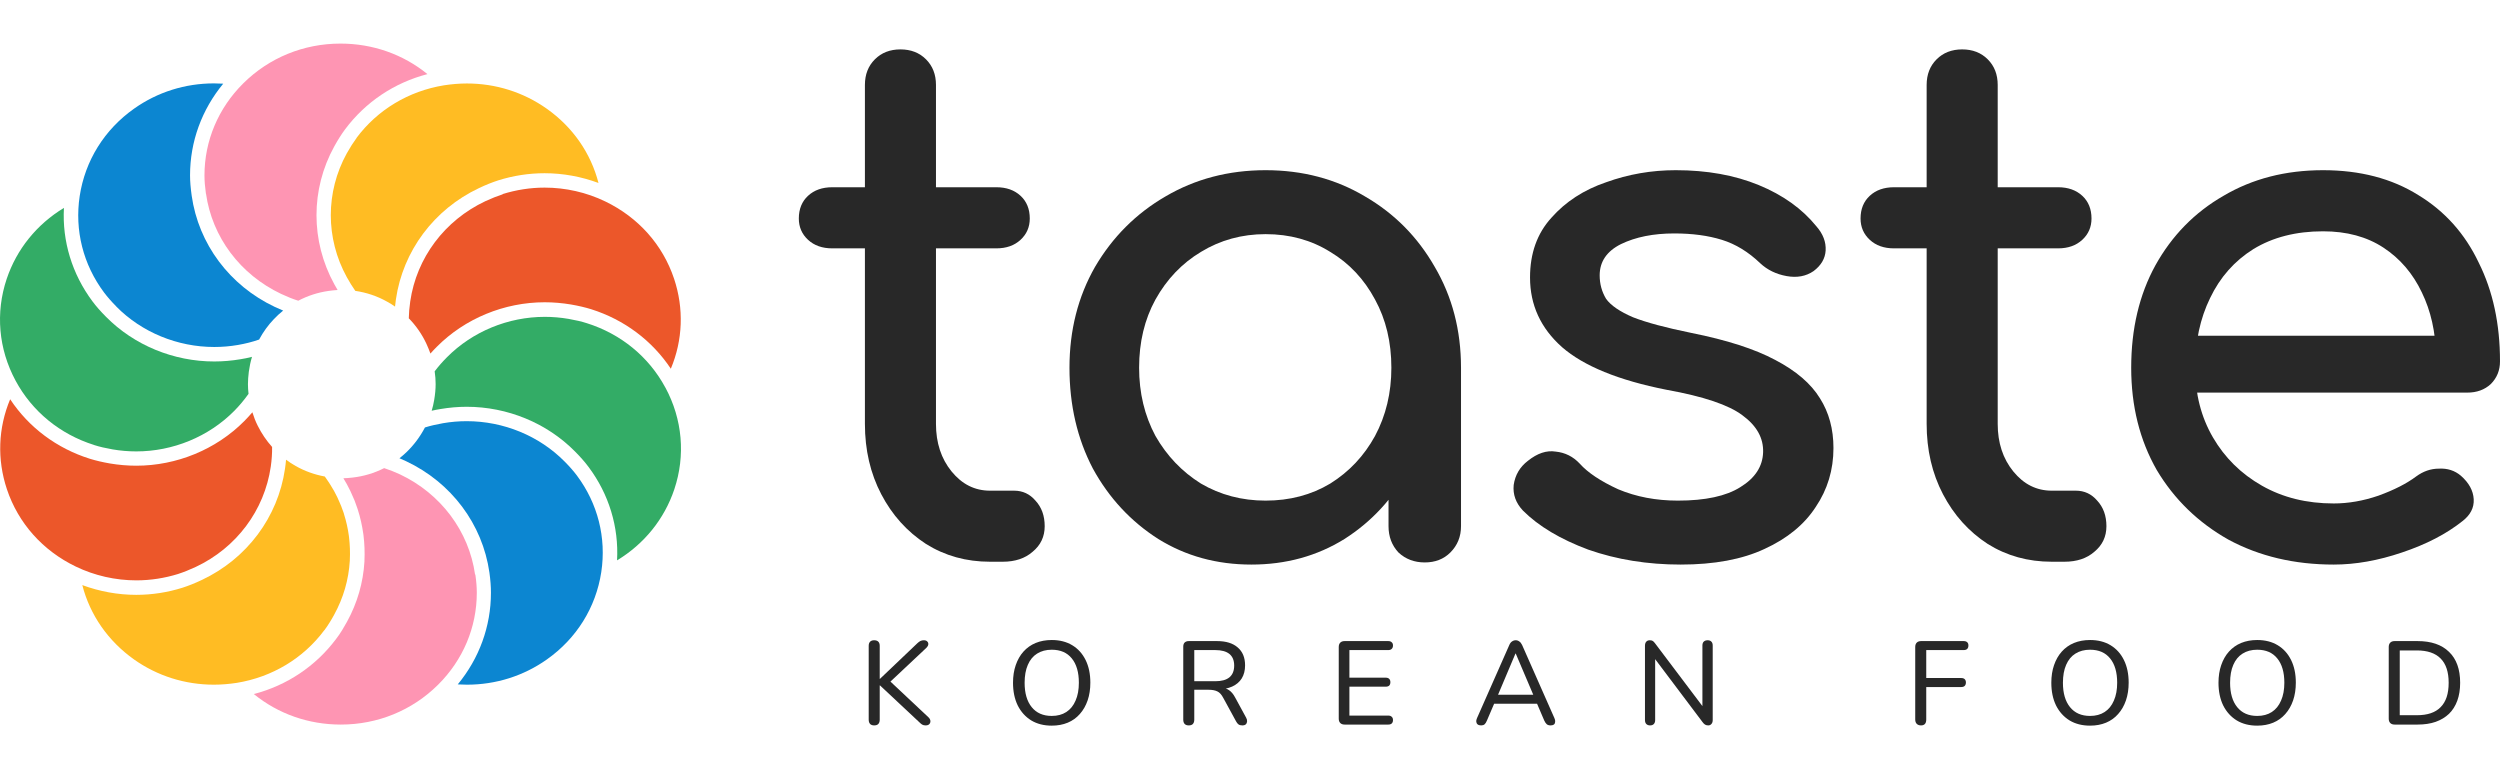
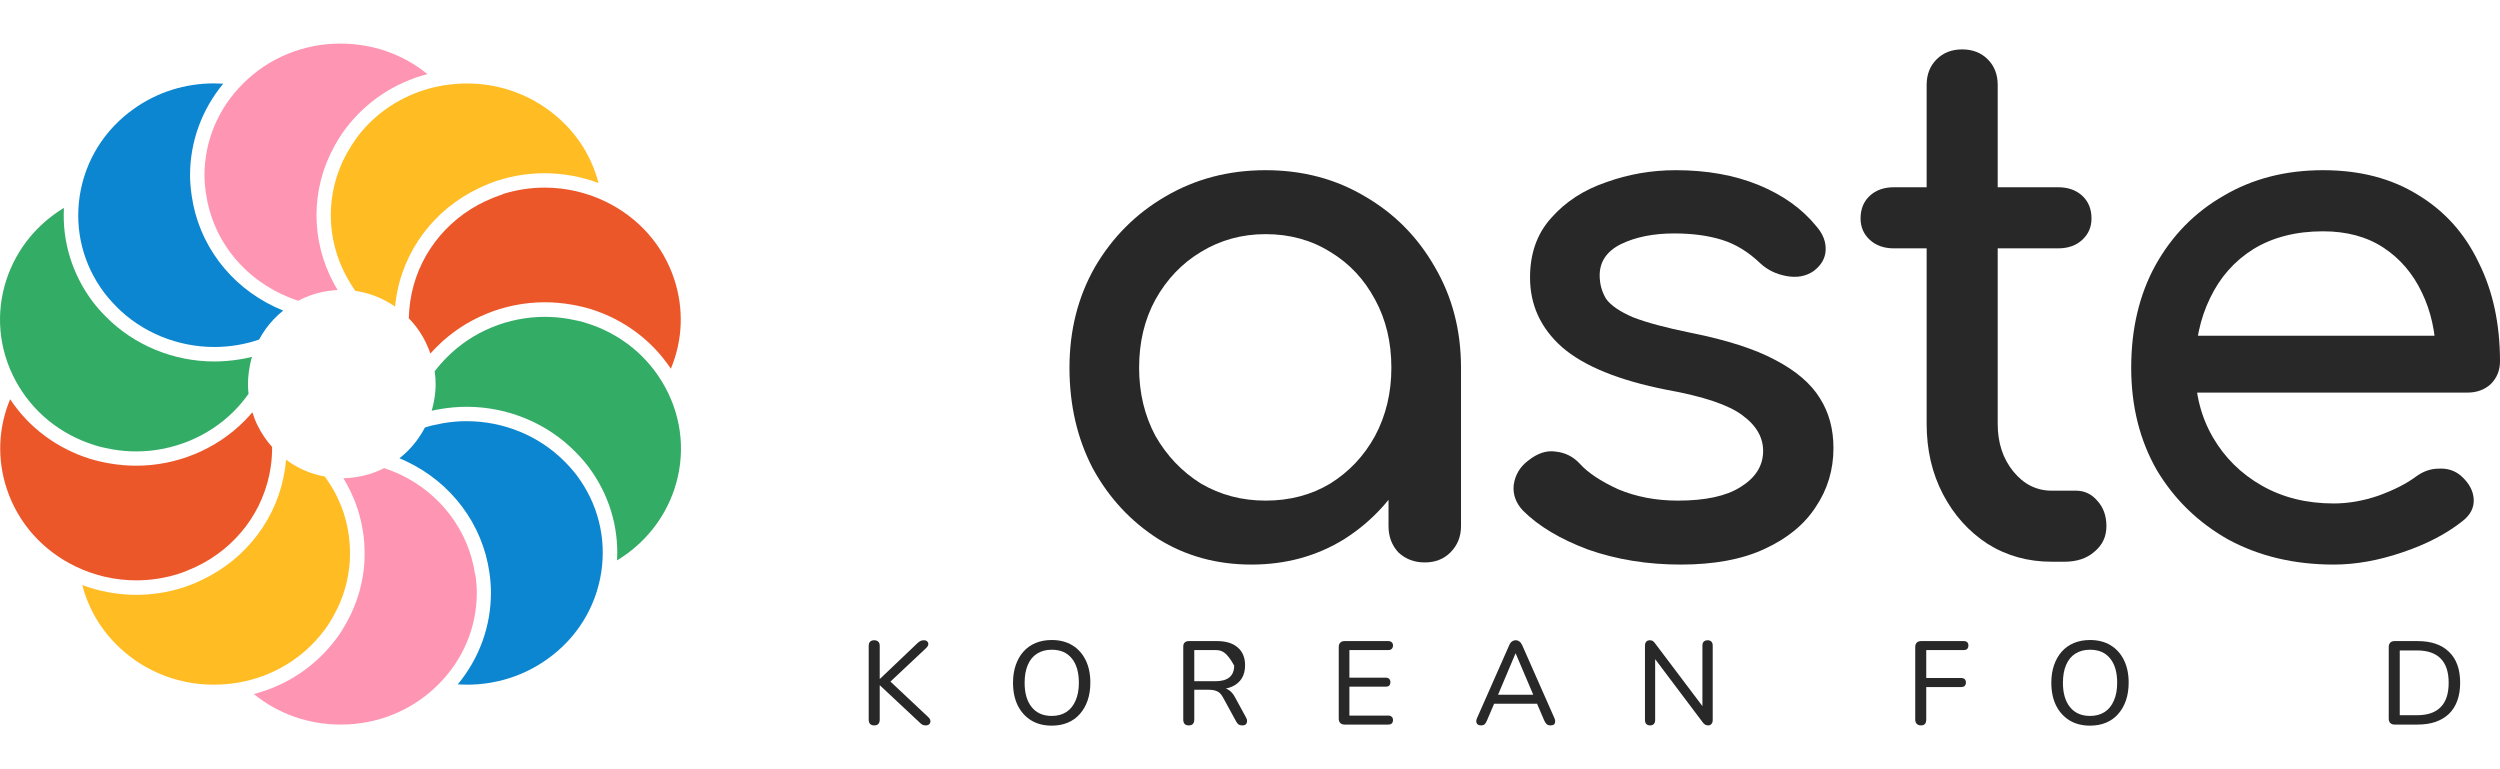
<svg xmlns="http://www.w3.org/2000/svg" width="494" height="152" viewBox="0 0 494 152" fill="none">
  <path d="M461.143 111.56C453.374 111.56 446.447 109.921 440.362 106.645C434.371 103.275 429.644 98.688 426.18 92.885C422.81 86.987 421.125 80.247 421.125 72.665C421.125 64.989 422.717 58.249 425.899 52.445C429.176 46.548 433.669 41.961 439.379 38.685C445.089 35.315 451.642 33.63 459.037 33.63C466.339 33.63 472.61 35.268 477.852 38.544C483.095 41.727 487.073 46.174 489.788 51.884C492.596 57.5 494 64.006 494 71.401C494 73.18 493.392 74.678 492.175 75.894C490.958 77.018 489.413 77.579 487.541 77.579H430.954V66.346H487.12L481.363 70.278C481.269 65.597 480.333 61.432 478.555 57.781C476.776 54.037 474.249 51.088 470.972 48.935C467.696 46.782 463.718 45.706 459.037 45.706C453.701 45.706 449.114 46.876 445.277 49.216C441.532 51.556 438.677 54.786 436.711 58.904C434.746 62.93 433.763 67.516 433.763 72.665C433.763 77.814 434.933 82.4 437.273 86.425C439.613 90.451 442.843 93.633 446.961 95.974C451.08 98.314 455.808 99.484 461.143 99.484C464.045 99.484 466.994 98.969 469.989 97.939C473.078 96.816 475.559 95.552 477.431 94.148C478.835 93.119 480.333 92.604 481.924 92.604C483.609 92.51 485.06 92.978 486.277 94.008C487.869 95.412 488.711 96.957 488.805 98.641C488.898 100.326 488.149 101.777 486.558 102.994C483.375 105.522 479.397 107.581 474.623 109.173C469.942 110.764 465.449 111.56 461.143 111.56Z" fill="#282828" />
  <path d="M405.417 110.998C400.737 110.998 396.524 109.828 392.78 107.488C389.036 105.054 386.087 101.778 383.934 97.659C381.781 93.54 380.705 88.906 380.705 83.758V16.78C380.705 14.721 381.36 13.036 382.67 11.726C383.981 10.415 385.666 9.76 387.725 9.76C389.785 9.76 391.47 10.415 392.78 11.726C394.091 13.036 394.746 14.721 394.746 16.78V83.758C394.746 87.502 395.776 90.638 397.835 93.165C399.894 95.693 402.422 96.957 405.417 96.957H410.191C411.876 96.957 413.281 97.612 414.404 98.922C415.621 100.233 416.229 101.918 416.229 103.977C416.229 106.037 415.434 107.722 413.842 109.032C412.344 110.343 410.379 110.998 407.945 110.998H405.417ZM374.246 49.076C372.28 49.076 370.688 48.514 369.471 47.391C368.255 46.267 367.646 44.863 367.646 43.178C367.646 41.306 368.255 39.808 369.471 38.685C370.688 37.562 372.28 37 374.246 37H406.681C408.647 37 410.238 37.562 411.455 38.685C412.672 39.808 413.281 41.306 413.281 43.178C413.281 44.863 412.672 46.267 411.455 47.391C410.238 48.514 408.647 49.076 406.681 49.076H374.246Z" fill="#282828" />
  <path d="M332.102 111.56C325.55 111.56 319.465 110.577 313.848 108.611C308.325 106.551 304.019 103.977 300.93 100.888C299.526 99.39 298.918 97.705 299.105 95.833C299.386 93.868 300.322 92.276 301.913 91.059C303.785 89.561 305.611 88.953 307.389 89.234C309.262 89.421 310.853 90.217 312.163 91.621C313.755 93.399 316.282 95.084 319.746 96.676C323.303 98.174 327.234 98.922 331.541 98.922C336.97 98.922 341.089 98.033 343.897 96.254C346.799 94.476 348.297 92.183 348.39 89.374C348.484 86.566 347.126 84.132 344.318 82.073C341.603 80.013 336.595 78.328 329.294 77.018C319.839 75.146 312.959 72.337 308.653 68.593C304.441 64.849 302.334 60.262 302.334 54.833C302.334 50.058 303.739 46.127 306.547 43.038C309.355 39.855 312.959 37.515 317.359 36.017C321.758 34.426 326.345 33.63 331.119 33.63C337.297 33.63 342.774 34.613 347.548 36.579C352.322 38.544 356.113 41.259 358.921 44.723C360.232 46.22 360.84 47.812 360.747 49.497C360.653 51.088 359.857 52.445 358.36 53.569C356.862 54.598 355.083 54.926 353.024 54.552C350.964 54.177 349.233 53.335 347.828 52.024C345.488 49.778 342.961 48.233 340.246 47.391C337.531 46.548 334.396 46.127 330.838 46.127C326.72 46.127 323.209 46.829 320.307 48.233C317.499 49.637 316.095 51.697 316.095 54.411C316.095 56.096 316.516 57.641 317.359 59.045C318.295 60.355 320.073 61.572 322.694 62.696C325.315 63.725 329.153 64.755 334.208 65.785C341.229 67.189 346.752 68.967 350.777 71.121C354.896 73.273 357.845 75.801 359.623 78.703C361.402 81.511 362.291 84.787 362.291 88.532C362.291 92.838 361.121 96.722 358.781 100.186C356.534 103.65 353.164 106.411 348.671 108.47C344.271 110.53 338.748 111.56 332.102 111.56Z" fill="#282828" />
  <path d="M247.274 111.56C240.44 111.56 234.309 109.875 228.879 106.505C223.45 103.041 219.144 98.407 215.961 92.604C212.872 86.706 211.328 80.06 211.328 72.665C211.328 65.27 213.013 58.624 216.383 52.726C219.846 46.829 224.48 42.195 230.284 38.825C236.181 35.362 242.78 33.63 250.082 33.63C257.383 33.63 263.936 35.362 269.74 38.825C275.544 42.195 280.13 46.829 283.5 52.726C286.964 58.624 288.696 65.27 288.696 72.665H283.219C283.219 80.06 281.628 86.706 278.445 92.604C275.356 98.407 271.097 103.041 265.668 106.505C260.238 109.875 254.107 111.56 247.274 111.56ZM250.082 98.922C254.856 98.922 259.115 97.799 262.859 95.552C266.604 93.212 269.553 90.076 271.706 86.145C273.859 82.12 274.935 77.626 274.935 72.665C274.935 67.61 273.859 63.117 271.706 59.185C269.553 55.16 266.604 52.024 262.859 49.778C259.115 47.437 254.856 46.267 250.082 46.267C245.401 46.267 241.142 47.437 237.304 49.778C233.56 52.024 230.564 55.16 228.318 59.185C226.165 63.117 225.088 67.61 225.088 72.665C225.088 77.626 226.165 82.12 228.318 86.145C230.564 90.076 233.56 93.212 237.304 95.552C241.142 97.799 245.401 98.922 250.082 98.922ZM281.534 111.138C279.475 111.138 277.743 110.483 276.339 109.173C275.029 107.768 274.373 106.037 274.373 103.977V82.494L277.041 67.61L288.696 72.665V103.977C288.696 106.037 287.994 107.768 286.589 109.173C285.279 110.483 283.594 111.138 281.534 111.138Z" fill="#282828" />
-   <path d="M195.62 110.998C190.939 110.998 186.727 109.828 182.982 107.488C179.238 105.054 176.289 101.778 174.136 97.659C171.983 93.54 170.907 88.906 170.907 83.758V16.78C170.907 14.721 171.562 13.036 172.873 11.726C174.183 10.415 175.868 9.76 177.928 9.76C179.987 9.76 181.672 10.415 182.982 11.726C184.293 13.036 184.948 14.721 184.948 16.78V83.758C184.948 87.502 185.978 90.638 188.037 93.165C190.097 95.693 192.624 96.957 195.62 96.957H200.394C202.079 96.957 203.483 97.612 204.606 98.922C205.823 100.233 206.432 101.918 206.432 103.977C206.432 106.037 205.636 107.722 204.044 109.032C202.547 110.343 200.581 110.998 198.147 110.998H195.62ZM164.448 49.076C162.482 49.076 160.891 48.514 159.674 47.391C158.457 46.267 157.848 44.863 157.848 43.178C157.848 41.306 158.457 39.808 159.674 38.685C160.891 37.562 162.482 37 164.448 37H196.883C198.849 37 200.441 37.562 201.657 38.685C202.874 39.808 203.483 41.306 203.483 43.178C203.483 44.863 202.874 46.267 201.657 47.391C200.441 48.514 198.849 49.076 196.883 49.076H164.448Z" fill="#282828" />
  <path d="M473.184 143.176C472.81 143.176 472.521 143.075 472.319 142.872C472.116 142.669 472.014 142.381 472.014 142.006V127.848C472.014 127.473 472.116 127.185 472.319 126.982C472.521 126.779 472.81 126.678 473.184 126.678H477.701C480.4 126.678 482.475 127.387 483.926 128.807C485.393 130.211 486.126 132.247 486.126 134.915C486.126 136.241 485.939 137.419 485.564 138.449C485.19 139.479 484.644 140.345 483.926 141.047C483.208 141.733 482.327 142.264 481.282 142.638C480.252 142.997 479.058 143.176 477.701 143.176H473.184ZM474.191 141.327H477.561C478.622 141.327 479.542 141.195 480.322 140.93C481.102 140.664 481.75 140.267 482.265 139.736C482.795 139.206 483.193 138.543 483.458 137.747C483.723 136.936 483.856 135.992 483.856 134.915C483.856 132.778 483.325 131.179 482.265 130.118C481.219 129.057 479.651 128.526 477.561 128.526H474.191V141.327Z" fill="#282828" />
-   <path d="M446.026 143.387C444.466 143.387 443.117 143.044 441.978 142.357C440.839 141.655 439.95 140.672 439.31 139.408C438.686 138.129 438.374 136.631 438.374 134.915C438.374 133.62 438.553 132.458 438.912 131.428C439.271 130.383 439.778 129.494 440.433 128.76C441.104 128.012 441.908 127.442 442.844 127.052C443.795 126.662 444.856 126.467 446.026 126.467C447.587 126.467 448.936 126.81 450.075 127.497C451.214 128.183 452.095 129.158 452.72 130.422C453.344 131.686 453.656 133.176 453.656 134.892C453.656 136.187 453.476 137.357 453.117 138.402C452.759 139.447 452.244 140.345 451.573 141.093C450.918 141.842 450.122 142.412 449.186 142.802C448.25 143.192 447.197 143.387 446.026 143.387ZM446.026 141.468C447.15 141.468 448.109 141.21 448.905 140.696C449.701 140.181 450.309 139.432 450.73 138.449C451.167 137.466 451.386 136.288 451.386 134.915C451.386 132.84 450.918 131.233 449.981 130.094C449.061 128.955 447.743 128.386 446.026 128.386C444.903 128.386 443.936 128.643 443.125 129.158C442.329 129.657 441.72 130.399 441.299 131.381C440.878 132.349 440.667 133.527 440.667 134.915C440.667 136.975 441.135 138.582 442.071 139.736C443.008 140.891 444.326 141.468 446.026 141.468Z" fill="#282828" />
  <path d="M412.995 143.387C411.434 143.387 410.085 143.044 408.946 142.357C407.807 141.655 406.918 140.672 406.278 139.408C405.654 138.129 405.342 136.631 405.342 134.915C405.342 133.62 405.521 132.458 405.88 131.428C406.239 130.383 406.746 129.494 407.401 128.76C408.072 128.012 408.876 127.442 409.812 127.052C410.764 126.662 411.824 126.467 412.995 126.467C414.555 126.467 415.904 126.81 417.043 127.497C418.182 128.183 419.064 129.158 419.688 130.422C420.312 131.686 420.624 133.176 420.624 134.892C420.624 136.187 420.444 137.357 420.085 138.402C419.727 139.447 419.212 140.345 418.541 141.093C417.886 141.842 417.09 142.412 416.154 142.802C415.218 143.192 414.165 143.387 412.995 143.387ZM412.995 141.468C414.118 141.468 415.077 141.21 415.873 140.696C416.669 140.181 417.277 139.432 417.698 138.449C418.135 137.466 418.354 136.288 418.354 134.915C418.354 132.84 417.886 131.233 416.95 130.094C416.029 128.955 414.711 128.386 412.995 128.386C411.871 128.386 410.904 128.643 410.093 129.158C409.297 129.657 408.689 130.399 408.267 131.381C407.846 132.349 407.635 133.527 407.635 134.915C407.635 136.975 408.103 138.582 409.04 139.736C409.976 140.891 411.294 141.468 412.995 141.468Z" fill="#282828" />
  <path d="M379.596 143.34C379.237 143.34 378.956 143.239 378.753 143.036C378.55 142.833 378.449 142.544 378.449 142.17V127.848C378.449 127.473 378.55 127.185 378.753 126.982C378.956 126.779 379.245 126.678 379.619 126.678H388.021C388.333 126.678 388.567 126.756 388.723 126.912C388.879 127.052 388.957 127.263 388.957 127.543C388.957 127.84 388.879 128.066 388.723 128.222C388.567 128.378 388.333 128.456 388.021 128.456H380.626V133.979H387.553C387.849 133.979 388.075 134.057 388.231 134.213C388.387 134.369 388.465 134.58 388.465 134.845C388.465 135.141 388.387 135.368 388.231 135.524C388.075 135.68 387.849 135.758 387.553 135.758H380.626V142.17C380.626 142.95 380.282 143.34 379.596 143.34Z" fill="#282828" />
  <path d="M326.053 143.34C325.741 143.34 325.491 143.246 325.304 143.059C325.132 142.872 325.046 142.615 325.046 142.287V127.614C325.046 127.255 325.132 126.982 325.304 126.795C325.475 126.607 325.702 126.514 325.982 126.514C326.248 126.514 326.45 126.561 326.591 126.654C326.731 126.748 326.887 126.912 327.059 127.146L336.981 140.298H336.396V127.567C336.396 127.224 336.482 126.966 336.654 126.795C336.841 126.607 337.098 126.514 337.426 126.514C337.754 126.514 338.003 126.607 338.175 126.795C338.347 126.966 338.432 127.224 338.432 127.567V142.287C338.432 142.615 338.347 142.872 338.175 143.059C338.019 143.246 337.808 143.34 337.543 143.34C337.293 143.34 337.083 143.285 336.911 143.176C336.755 143.083 336.591 142.919 336.42 142.685L326.521 129.533H327.059V142.287C327.059 142.615 326.973 142.872 326.801 143.059C326.63 143.246 326.38 143.34 326.053 143.34Z" fill="#282828" />
  <path d="M292.672 143.34C292.391 143.34 292.165 143.278 291.993 143.153C291.837 143.028 291.743 142.856 291.712 142.638C291.681 142.42 291.728 142.178 291.853 141.912L298.241 127.45C298.382 127.122 298.561 126.888 298.78 126.748C298.998 126.592 299.24 126.514 299.505 126.514C299.77 126.514 300.004 126.592 300.207 126.748C300.426 126.888 300.613 127.122 300.769 127.45L307.158 141.912C307.282 142.178 307.329 142.427 307.298 142.661C307.282 142.88 307.197 143.051 307.041 143.176C306.885 143.285 306.666 143.34 306.385 143.34C306.073 143.34 305.824 143.262 305.636 143.106C305.449 142.934 305.285 142.693 305.145 142.381L303.483 138.496L304.49 139.057H294.474L295.48 138.496L293.818 142.381C293.678 142.724 293.522 142.973 293.35 143.129C293.179 143.27 292.952 143.34 292.672 143.34ZM299.458 129.135L295.808 137.77L295.246 137.279H303.717L303.179 137.77L299.505 129.135H299.458Z" fill="#282828" />
  <path d="M265.706 143.176C265.332 143.176 265.043 143.075 264.84 142.872C264.637 142.669 264.536 142.381 264.536 142.006V127.848C264.536 127.473 264.637 127.185 264.84 126.982C265.043 126.779 265.332 126.678 265.706 126.678H274.318C274.614 126.678 274.841 126.756 274.997 126.912C275.168 127.052 275.254 127.263 275.254 127.543C275.254 127.84 275.168 128.066 274.997 128.222C274.841 128.378 274.614 128.456 274.318 128.456H266.642V133.909H273.827C274.123 133.909 274.349 133.987 274.505 134.143C274.661 134.299 274.739 134.517 274.739 134.798C274.739 135.095 274.661 135.321 274.505 135.477C274.349 135.617 274.123 135.687 273.827 135.687H266.642V141.398H274.318C274.614 141.398 274.841 141.476 274.997 141.632C275.168 141.772 275.254 141.99 275.254 142.287C275.254 142.583 275.168 142.81 274.997 142.966C274.841 143.106 274.614 143.176 274.318 143.176H265.706Z" fill="#282828" />
-   <path d="M234.889 143.34C234.545 143.34 234.28 143.246 234.093 143.059C233.906 142.856 233.812 142.576 233.812 142.217V127.778C233.812 127.419 233.906 127.146 234.093 126.958C234.296 126.771 234.569 126.678 234.912 126.678H240.482C242.26 126.678 243.625 127.099 244.577 127.941C245.544 128.768 246.028 129.946 246.028 131.475C246.028 132.474 245.81 133.332 245.373 134.049C244.936 134.751 244.304 135.29 243.477 135.664C242.65 136.039 241.652 136.226 240.482 136.226L240.716 135.898H241.231C241.855 135.898 242.393 136.054 242.845 136.366C243.313 136.678 243.727 137.177 244.086 137.864L246.239 141.819C246.379 142.068 246.442 142.31 246.426 142.544C246.41 142.778 246.325 142.973 246.169 143.129C246.013 143.27 245.786 143.34 245.49 143.34C245.178 143.34 244.928 143.278 244.741 143.153C244.554 143.012 244.39 142.81 244.25 142.544L241.722 137.911C241.379 137.255 240.989 136.826 240.552 136.624C240.115 136.405 239.53 136.296 238.797 136.296H235.989V142.217C235.989 142.576 235.895 142.856 235.708 143.059C235.536 143.246 235.263 143.34 234.889 143.34ZM235.989 134.611H240.131C241.379 134.611 242.315 134.354 242.939 133.839C243.563 133.308 243.875 132.536 243.875 131.522C243.875 130.508 243.563 129.743 242.939 129.228C242.315 128.714 241.379 128.456 240.131 128.456H235.989V134.611Z" fill="#282828" />
+   <path d="M234.889 143.34C234.545 143.34 234.28 143.246 234.093 143.059C233.906 142.856 233.812 142.576 233.812 142.217V127.778C233.812 127.419 233.906 127.146 234.093 126.958C234.296 126.771 234.569 126.678 234.912 126.678H240.482C242.26 126.678 243.625 127.099 244.577 127.941C245.544 128.768 246.028 129.946 246.028 131.475C246.028 132.474 245.81 133.332 245.373 134.049C244.936 134.751 244.304 135.29 243.477 135.664C242.65 136.039 241.652 136.226 240.482 136.226L240.716 135.898H241.231C241.855 135.898 242.393 136.054 242.845 136.366C243.313 136.678 243.727 137.177 244.086 137.864L246.239 141.819C246.379 142.068 246.442 142.31 246.426 142.544C246.41 142.778 246.325 142.973 246.169 143.129C246.013 143.27 245.786 143.34 245.49 143.34C245.178 143.34 244.928 143.278 244.741 143.153C244.554 143.012 244.39 142.81 244.25 142.544L241.722 137.911C241.379 137.255 240.989 136.826 240.552 136.624C240.115 136.405 239.53 136.296 238.797 136.296H235.989V142.217C235.989 142.576 235.895 142.856 235.708 143.059C235.536 143.246 235.263 143.34 234.889 143.34ZM235.989 134.611H240.131C241.379 134.611 242.315 134.354 242.939 133.839C243.563 133.308 243.875 132.536 243.875 131.522C242.315 128.714 241.379 128.456 240.131 128.456H235.989V134.611Z" fill="#282828" />
  <path d="M207.824 143.387C206.264 143.387 204.915 143.044 203.776 142.357C202.637 141.655 201.748 140.672 201.108 139.408C200.484 138.129 200.172 136.631 200.172 134.915C200.172 133.62 200.351 132.458 200.71 131.428C201.069 130.383 201.576 129.494 202.231 128.76C202.902 128.012 203.706 127.442 204.642 127.052C205.593 126.662 206.654 126.467 207.824 126.467C209.384 126.467 210.734 126.81 211.873 127.497C213.012 128.183 213.893 129.158 214.517 130.422C215.141 131.686 215.453 133.176 215.453 134.892C215.453 136.187 215.274 137.357 214.915 138.402C214.556 139.447 214.042 140.345 213.371 141.093C212.715 141.842 211.92 142.412 210.984 142.802C210.048 143.192 208.994 143.387 207.824 143.387ZM207.824 141.468C208.948 141.468 209.907 141.21 210.703 140.696C211.498 140.181 212.107 139.432 212.528 138.449C212.965 137.466 213.183 136.288 213.183 134.915C213.183 132.84 212.715 131.233 211.779 130.094C210.859 128.955 209.54 128.386 207.824 128.386C206.701 128.386 205.734 128.643 204.922 129.158C204.127 129.657 203.518 130.399 203.097 131.381C202.676 132.349 202.465 133.527 202.465 134.915C202.465 136.975 202.933 138.582 203.869 139.736C204.805 140.891 206.124 141.468 207.824 141.468Z" fill="#282828" />
  <path d="M172.733 143.34C172.39 143.34 172.124 143.246 171.937 143.059C171.75 142.856 171.656 142.576 171.656 142.217V127.614C171.656 127.255 171.75 126.982 171.937 126.795C172.124 126.607 172.39 126.514 172.733 126.514C173.092 126.514 173.365 126.607 173.552 126.795C173.739 126.982 173.833 127.255 173.833 127.614V134.143H173.879L181.275 127.099C181.493 126.896 181.696 126.748 181.883 126.654C182.086 126.561 182.304 126.514 182.538 126.514C182.866 126.514 183.1 126.6 183.24 126.771C183.396 126.927 183.459 127.122 183.428 127.356C183.396 127.575 183.279 127.785 183.077 127.988L175.354 135.243L175.377 134.143L183.451 141.725C183.701 141.959 183.833 142.209 183.849 142.474C183.864 142.724 183.786 142.934 183.615 143.106C183.459 143.262 183.217 143.34 182.889 143.34C182.624 143.34 182.398 143.285 182.211 143.176C182.039 143.067 181.836 142.895 181.602 142.661L173.879 135.43H173.833V142.217C173.833 142.576 173.739 142.856 173.552 143.059C173.38 143.246 173.107 143.34 172.733 143.34Z" fill="#282828" />
  <path d="M64.088 124.547C64.487 124.013 64.868 123.44 65.172 122.944C65.476 122.467 65.761 121.971 66.027 121.474C67.852 118.153 68.897 114.565 69.125 110.786V110.633C69.201 109.163 69.144 107.655 68.973 106.186L68.935 105.88C68.745 104.449 68.422 103.017 67.985 101.624L67.947 101.471L67.89 101.299C67.738 100.86 67.586 100.441 67.415 100.002L67.32 99.791L67.263 99.639C66.882 98.704 66.464 97.826 66.008 97.005C65.761 96.566 65.495 96.127 65.229 95.707C65.096 95.497 65.001 95.344 64.906 95.211C64.677 94.848 64.43 94.504 64.183 94.161C62.13 93.779 60.21 93.092 58.424 92.08C57.758 91.699 57.131 91.298 56.523 90.84C56.466 91.431 56.409 92.042 56.314 92.634C54.926 102.197 48.786 110.404 39.871 114.603C38.465 115.271 37.248 115.748 36.07 116.13C33.105 117.065 30.025 117.542 26.908 117.542C23.296 117.542 19.666 116.874 16.263 115.615C17.784 121.532 21.357 126.666 26.49 130.312C31.109 133.575 36.564 135.293 42.267 135.293C43.787 135.293 45.308 135.16 46.81 134.931C53.786 133.785 59.925 130.102 64.069 124.547H64.088Z" fill="#FFBC23" />
  <path d="M35.233 113.401C36.298 113.057 37.4 112.618 38.674 112.026C46.715 108.247 52.246 100.841 53.501 92.233C53.691 90.916 53.786 89.599 53.767 88.32C52.645 87.061 51.695 85.667 50.934 84.14C50.497 83.281 50.155 82.384 49.87 81.468C49.357 82.06 48.824 82.651 48.273 83.205C42.704 88.817 34.91 92.023 26.927 92.023C25.197 92.023 23.448 91.871 21.738 91.584C20.198 91.317 18.924 91.011 17.746 90.649C11.207 88.588 5.695 84.465 2.007 78.891C-0.369 84.56 -0.597 90.782 1.361 96.661C3.604 103.38 8.432 108.801 14.971 111.95C18.677 113.744 22.821 114.679 26.946 114.679C29.759 114.679 32.553 114.24 35.252 113.401H35.233Z" fill="#EC572A" />
  <path d="M18.601 87.939C19.666 88.282 20.825 88.549 22.232 88.797C23.791 89.065 25.368 89.198 26.927 89.198C34.169 89.198 41.221 86.297 46.258 81.22C47.304 80.17 48.254 79.025 49.11 77.823C49.033 77.135 48.995 76.525 48.995 75.914C48.995 75.169 49.053 74.387 49.167 73.452C49.3 72.459 49.509 71.466 49.794 70.512C49.033 70.703 48.273 70.875 47.494 70.989C45.802 71.276 44.053 71.428 42.343 71.428C34.302 71.428 26.509 68.222 20.958 62.61C19.875 61.522 19.019 60.549 18.278 59.556C14.248 54.155 12.271 47.684 12.633 41.08C7.272 44.325 3.3 49.23 1.323 55.109C-0.92 61.809 -0.293 68.947 3.071 75.207C6.341 81.296 11.853 85.801 18.563 87.919L18.601 87.939Z" fill="#33AC66" />
  <path d="M22.992 60.587C28.01 65.664 35.062 68.565 42.343 68.565C43.901 68.565 45.479 68.432 47.019 68.165C48.444 67.916 49.851 67.573 51.2 67.096C51.999 65.607 52.987 64.233 54.147 63.03C54.717 62.438 55.306 61.885 55.953 61.37C55.42 61.141 54.869 60.911 54.299 60.644C45.365 56.426 39.225 48.2 37.876 38.656C37.667 37.148 37.553 35.869 37.553 34.648C37.553 27.986 39.871 21.669 44.11 16.534C43.502 16.496 42.894 16.477 42.286 16.477C36.583 16.477 31.128 18.195 26.509 21.459C20.635 25.601 16.814 31.747 15.75 38.732C14.723 45.508 16.434 52.284 20.578 57.819C21.243 58.697 22.004 59.575 22.992 60.568V60.587Z" fill="#0C86D1" />
  <path d="M40.708 38.274C41.924 46.863 47.475 54.25 55.534 58.068C56.713 58.621 57.834 59.079 58.937 59.423C60.781 58.449 62.776 57.8 64.868 57.495C65.533 57.399 66.141 57.342 66.711 57.304C66.483 56.922 66.274 56.541 66.046 56.14C61.37 47.608 61.37 37.434 66.046 28.941C66.787 27.605 67.472 26.517 68.213 25.524C72.243 20.142 77.926 16.343 84.465 14.645C79.656 10.732 73.649 8.613 67.281 8.613C60.001 8.613 53.177 11.4 48.064 16.477C43.122 21.382 40.404 27.834 40.404 34.667C40.404 35.755 40.499 36.9 40.689 38.274H40.708Z" fill="#FE95B3" />
  <path d="M70.475 27.242C69.829 28.12 69.201 29.093 68.517 30.315C64.316 37.95 64.316 47.093 68.517 54.746C69.068 55.758 69.638 56.655 70.209 57.476C72.414 57.8 74.543 58.507 76.501 59.614C77.033 59.9 77.546 60.224 78.059 60.587C78.097 60.129 78.173 59.652 78.23 59.155C79.618 49.593 85.758 41.366 94.653 37.167C96.06 36.499 97.277 36.022 98.455 35.64C101.42 34.705 104.519 34.228 107.617 34.228C111.229 34.228 114.859 34.896 118.262 36.156C116.741 30.239 113.168 25.104 108.035 21.478C103.416 18.214 97.961 16.496 92.258 16.496C90.738 16.496 89.217 16.63 87.716 16.859C80.739 18.004 74.6 21.688 70.456 27.242H70.475Z" fill="#FFBC23" />
  <path d="M99.349 38.389C98.284 38.732 97.182 39.171 95.889 39.763C87.849 43.561 82.317 50.948 81.063 59.556C80.891 60.778 80.796 61.866 80.777 62.897C82.203 64.347 83.363 66.027 84.237 67.878C84.541 68.527 84.807 69.195 85.054 69.863C85.434 69.424 85.853 68.985 86.29 68.546C91.859 62.935 99.653 59.728 107.636 59.728C109.366 59.728 111.115 59.881 112.825 60.167C114.365 60.434 115.639 60.74 116.817 61.102C123.356 63.164 128.868 67.306 132.556 72.86C134.932 67.191 135.16 60.969 133.202 55.09C130.959 48.371 126.131 42.951 119.592 39.801C115.886 38.007 111.742 37.072 107.617 37.072C104.804 37.072 102.01 37.511 99.311 38.351L99.349 38.389Z" fill="#EC572A" />
  <path d="M131.473 76.582C128.203 70.493 122.691 65.989 115.981 63.87C114.916 63.526 113.757 63.259 112.35 63.011C110.792 62.744 109.214 62.61 107.655 62.61C100.413 62.61 93.361 65.511 88.324 70.588C87.392 71.524 86.594 72.44 85.891 73.375C86.024 74.253 86.081 75.093 86.081 75.895C86.081 76.887 85.986 77.899 85.796 79.025C85.682 79.75 85.51 80.457 85.301 81.163C85.872 81.029 86.461 80.915 87.069 80.819C88.761 80.533 90.51 80.38 92.22 80.38C100.261 80.38 108.054 83.587 113.605 89.198C114.688 90.286 115.544 91.26 116.285 92.252C120.334 97.654 122.292 104.124 121.93 110.728C127.291 107.484 131.264 102.578 133.24 96.7C135.483 90 134.856 82.861 131.492 76.601L131.473 76.582Z" fill="#33AC66" />
  <path d="M111.571 91.202C106.553 86.125 99.501 83.224 92.22 83.224C90.662 83.224 89.084 83.358 87.544 83.625C86.252 83.854 85.073 84.121 83.971 84.465C83.02 86.278 81.804 87.919 80.34 89.332C79.884 89.771 79.409 90.172 78.934 90.553C79.39 90.744 79.827 90.935 80.264 91.145C89.198 95.363 95.338 103.571 96.706 113.114C96.915 114.584 97.01 115.901 97.01 117.122C97.01 123.784 94.692 130.102 90.453 135.236C91.061 135.274 91.669 135.293 92.278 135.293C97.98 135.293 103.435 133.575 108.054 130.312C113.928 126.17 117.749 120.024 118.813 113.038C119.84 106.262 118.129 99.486 113.985 93.951C113.32 93.073 112.559 92.195 111.571 91.202Z" fill="#0C86D1" />
  <path d="M93.874 113.534C92.658 104.964 87.107 97.558 79.048 93.741C78.059 93.283 77.014 92.863 75.911 92.5C73.953 93.493 71.844 94.123 69.638 94.371C68.992 94.447 68.403 94.485 67.852 94.504C68.08 94.886 68.308 95.268 68.536 95.669C69.03 96.566 69.505 97.558 69.924 98.589L70.095 98.99C70.285 99.467 70.456 99.944 70.608 100.421L70.722 100.765C71.216 102.311 71.558 103.895 71.787 105.479L71.825 105.766C72.034 107.465 72.091 109.125 72.015 110.786V110.957C71.767 115.137 70.608 119.146 68.574 122.849C68.27 123.402 67.966 123.937 67.624 124.49C67.225 125.139 66.825 125.731 66.407 126.265C62.377 131.648 56.675 135.446 50.155 137.145C54.964 141.058 60.971 143.176 67.338 143.176C74.619 143.176 81.443 140.389 86.556 135.312C91.498 130.407 94.216 123.956 94.216 117.122C94.216 116.015 94.121 114.87 93.931 113.534H93.874Z" fill="#FE95B3" />
</svg>